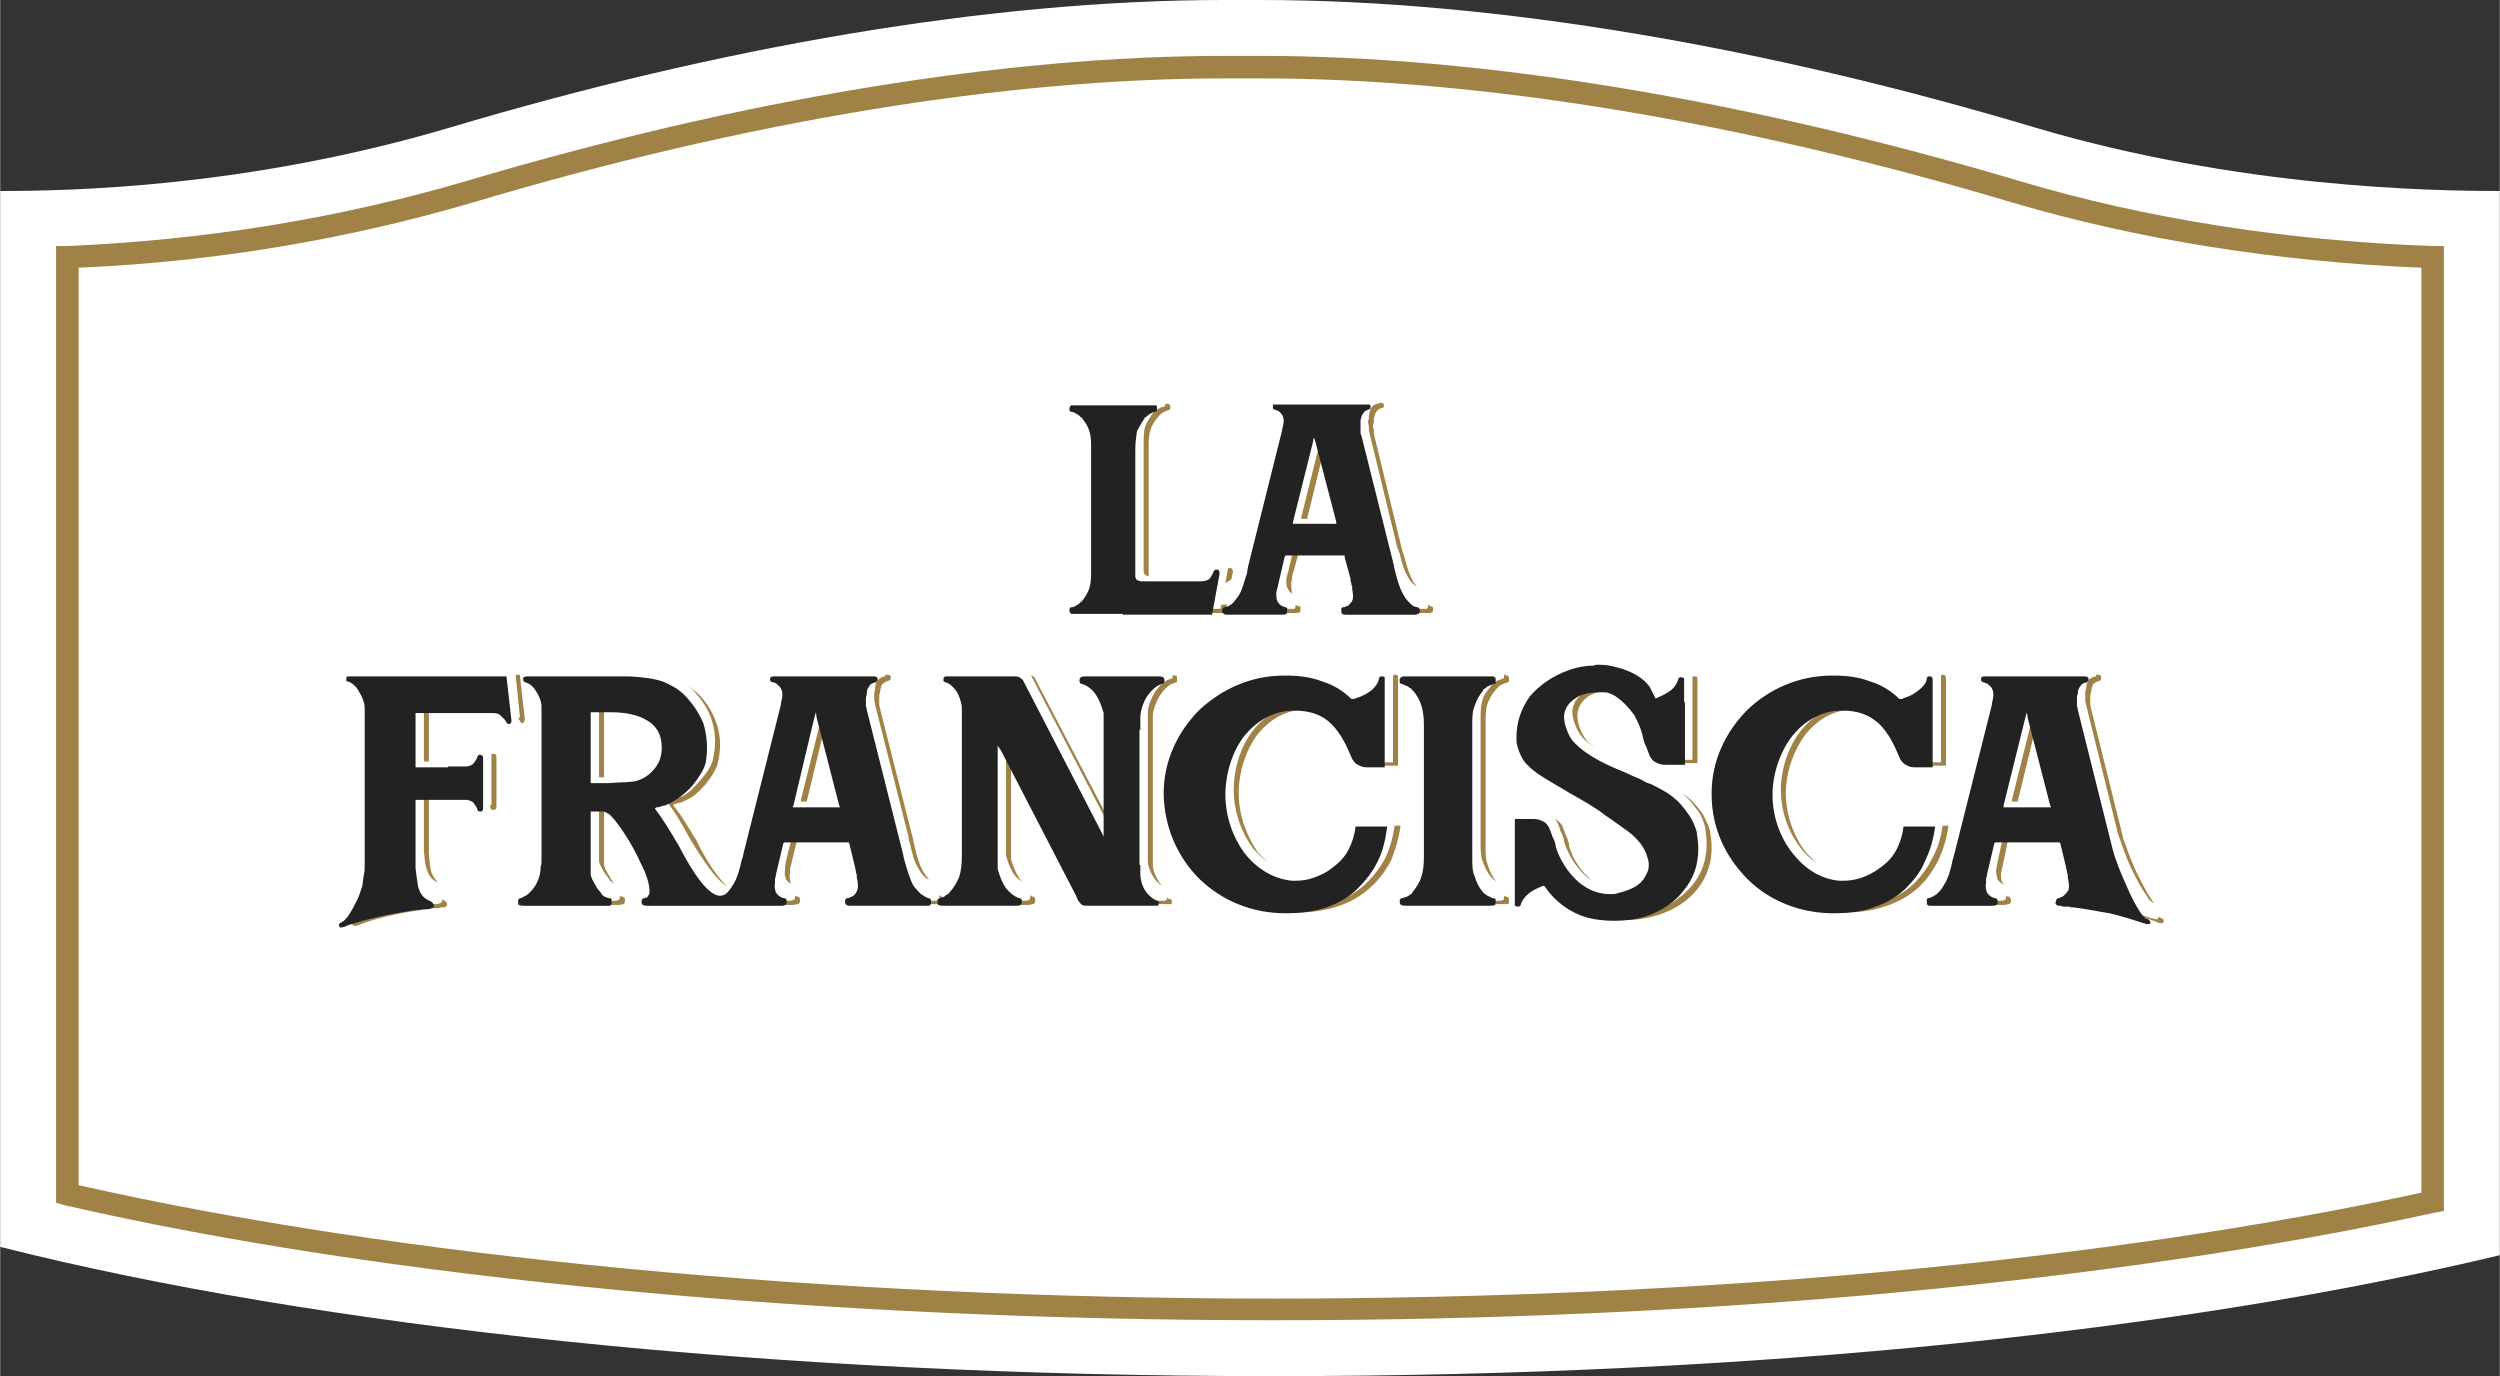
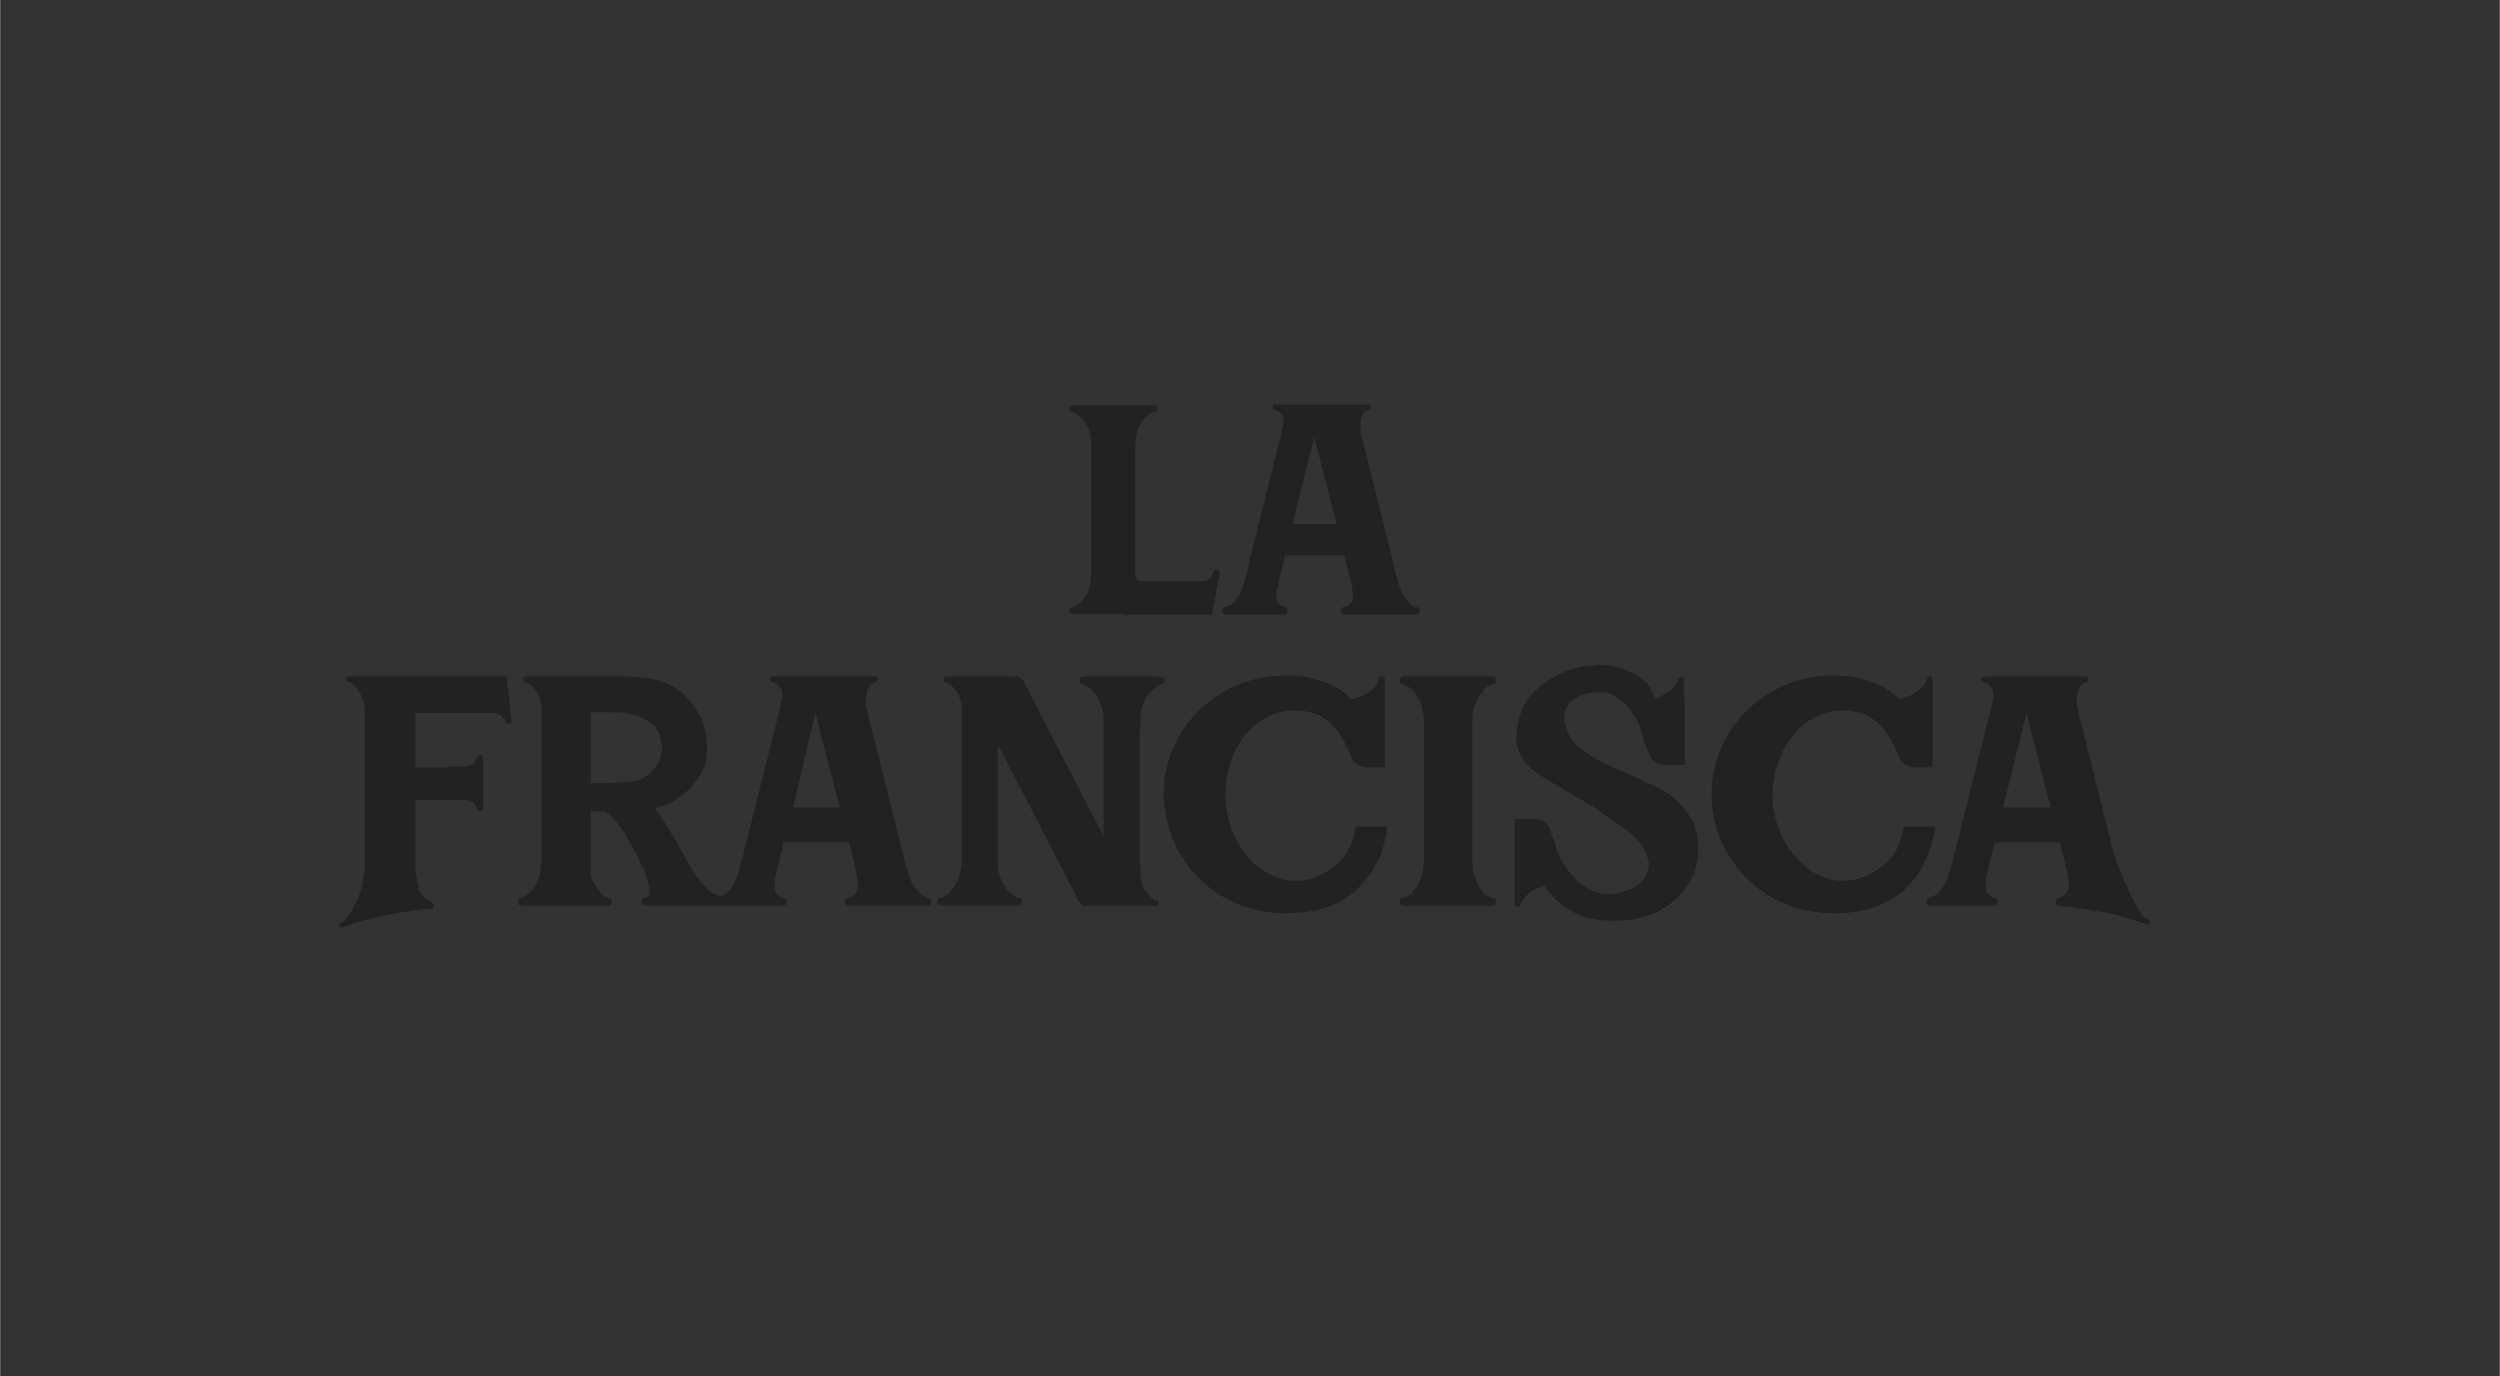
<svg xmlns="http://www.w3.org/2000/svg" xml:space="preserve" width="109px" height="60px" version="1.1" style="shape-rendering:geometricPrecision; text-rendering:geometricPrecision; image-rendering:optimizeQuality; fill-rule:evenodd; clip-rule:evenodd" viewBox="0 0 29.97 16.5">
  <rect x="0" y="0" width="29.97" height="16.5" fill="#333333" stroke="none" />
  <defs>
    <style type="text/css">
   
    .fil1 {fill:#A08247;fill-rule:nonzero}
    .fil0 {fill:white;fill-rule:nonzero}
    .fil2 {fill:#222222;fill-rule:nonzero}
   
  </style>
  </defs>
  <g id="Capa_x0020_1">
    <g id="_1450177055952">
-       <path class="fil0" d="M0 14.95c3.8,0.96 9.23,1.55 15.27,1.55 5.84,0 10.93,-0.55 14.7,-1.45l0 -12.76c-0.84,0 -3.14,-0.04 -5.57,-0.76 -3.21,-0.96 -6.46,-1.53 -9.29,-1.53l-0.43 0c-2.83,0 -6.07,0.57 -9.29,1.53 -2.43,0.72 -4.55,0.76 -5.39,0.76l0 12.66z" />
-       <path class="fil1" d="M0.94 14.21c3.79,0.86 9,1.36 14.33,1.36 5.11,0 9.99,-0.45 13.76,-1.27l0 -11.09c-1.72,-0.07 -3.41,-0.34 -4.9,-0.78 -3.28,-0.98 -6.39,-1.49 -9.02,-1.49l-0.43 0c-2.62,0 -5.74,0.51 -9.02,1.49 -1.5,0.44 -3.09,0.71 -4.72,0.78l0 11zm14.33 1.62c-5.39,0 -10.68,-0.5 -14.5,-1.38l-0.1 -0.03 0 -11.47 0.13 0c1.65,-0.07 3.26,-0.33 4.79,-0.78 3.3,-0.98 6.44,-1.5 9.09,-1.5l0.43 0c2.65,0 5.8,0.52 9.1,1.5 1.5,0.45 3.22,0.72 4.96,0.78l0.13 0 0 11.57 -0.11 0.02c-3.8,0.83 -8.75,1.29 -13.92,1.29z" />
-       <path class="fil1" d="M25.13 8.11c0,0 -0.01,0 -0.01,0 -0.05,0.01 -0.07,0.03 -0.09,0.06 -0.01,0.02 -0.02,0.05 -0.02,0.09 -0.01,0.02 -0.01,0.03 -0.01,0.05 0,0.02 0,0.03 0,0.04 0,0.02 0,0.04 0,0.06 0,0.01 0.01,0.03 0.01,0.04l0.38 1.54 0 0c0.04,0.11 0.09,0.27 0.16,0.42 0.06,0.12 0.12,0.24 0.18,0.32 0.01,0.02 0.02,0.03 0.03,0.05 0.01,0.01 0.02,0.02 0.02,0.02 0.01,0.01 0.02,0.02 0.03,0.02 0.01,0 0.01,0.01 0.02,0.01 -0.01,0 -0.01,-0.01 -0.01,-0.01 -0.01,-0.01 -0.02,-0.02 -0.03,-0.04 -0.06,-0.09 -0.12,-0.21 -0.18,-0.33 -0.07,-0.15 -0.12,-0.3 -0.16,-0.41l0 -0.01 -0.38 -1.53c0,-0.02 -0.01,-0.03 -0.01,-0.05 0,-0.02 0,-0.03 0,-0.05 0,-0.01 0,-0.03 0,-0.05 0,-0.01 0,-0.03 0.01,-0.05 0,-0.03 0.01,-0.06 0.02,-0.09 0.02,-0.02 0.04,-0.04 0.09,-0.05 0,0 0.01,-0.01 0.01,-0.01 0,0 0,-0.01 0,-0.02 0,-0.02 0,-0.03 -0.01,-0.03 0,-0.01 -0.02,-0.01 -0.03,-0.01l-0.02 0c0,0.01 0,0.02 0,0.02zm-10.5 -0.81l-0.51 0 0 0 -0.56 0 0 0 -0.57 0c0,0 -0.01,0 -0.01,0 0,0 0,0 0,0 0,0.02 0.01,0.03 0.02,0.04 0.01,0 0.02,0.01 0.05,0.01l0.57 0 0 0 0.56 0 0.51 0 0.02 -0.1 -0.07 0 -0.01 0.05zm0.15 -0.44c0,-0.01 0,-0.03 -0.01,-0.04 0,0 -0.01,-0.01 -0.03,-0.01l0 0c-0.01,0 -0.02,0.01 -0.02,0.01l-0.03 0.17 0.07 -0.04 0.02 -0.09zm2.39 0.41c0,0 -0.01,0 -0.02,0 -0.01,-0.01 -0.02,-0.02 -0.03,-0.02 0,0 0,0 0,0.01 0,0.01 0,0.02 0,0.02 -0.01,0.01 -0.01,0.01 -0.01,0.01l0 0 0 0c0,0 0,0.01 0,0.01 0,0 -0.01,0 -0.01,0l0 0 0 0c0,0 -0.01,0 -0.01,0 0,0 -0.01,0 -0.01,0l0 0 -0.01 0 0 0 -0.01 0 0 0 -0.82 0 0 0c0,0 0,0 0,0.01 0,0.02 0,0.03 0.01,0.03 0.01,0.01 0.03,0.01 0.05,0.01l0.82 0 0 0 0.01 0 0 0 0.01 0 0 0c0,0 0.01,0 0.01,0 0,0 0.01,-0.01 0.01,-0.01l0 0 0 0c0,0 0.01,0 0.01,0 0,0 0,0 0,0l0 0 0 0c0,-0.01 0,-0.01 0.01,-0.01 0,-0.01 0,-0.02 0,-0.02 0,-0.02 0,-0.03 -0.01,-0.04zm-1.6 0c-0.02,-0.01 -0.03,-0.01 -0.04,-0.02 0,0 0,0.01 0,0.01 0,0.02 0,0.03 -0.01,0.04 -0.01,0 -0.03,0 -0.05,0l-0.65 0 -0.01 0 0 0.01c0,0.01 0.01,0.02 0.01,0.03 0.01,0.01 0.02,0.01 0.04,0.01l0 0 0 0 0.01 0 0.01 0 0.65 0c0.02,0 0.04,0 0.05,-0.01 0.01,0 0.01,-0.01 0.01,-0.03 0,-0.02 0,-0.03 0,-0.04 -0.01,0 -0.01,0 -0.02,0zm0.28 -2.09l-0.01 0.06 -0.24 0.96 0 0.02 0.07 0 0.22 -0.9 -0.02 -0.08 -0.02 -0.06zm0.68 -0.34c-0.01,0 -0.01,0 -0.02,0 -0.04,0.01 -0.06,0.03 -0.07,0.05 -0.02,0.03 -0.02,0.05 -0.03,0.09 0,0.01 0,0.03 0,0.04 -0.01,0.02 -0.01,0.04 -0.01,0.04 0,0.02 0.01,0.04 0.01,0.05 0,0.02 0,0.03 0,0.05l0.34 1.4 0 0c0.01,0.02 0.02,0.05 0.03,0.08 0.02,0.09 0.05,0.2 0.1,0.28 0.02,0.04 0.05,0.07 0.07,0.09 0.02,0.01 0.03,0.02 0.04,0.03 -0.02,-0.03 -0.04,-0.05 -0.05,-0.07 -0.05,-0.09 -0.08,-0.2 -0.1,-0.28 -0.01,-0.03 -0.02,-0.06 -0.03,-0.09l0 0 -0.34 -1.4c0,-0.01 0,-0.03 0,-0.04 0,-0.02 -0.01,-0.03 -0.01,-0.05 0,-0.01 0,-0.03 0.01,-0.04 0,-0.02 0,-0.03 0,-0.05 0.01,-0.03 0.01,-0.06 0.03,-0.08 0.01,-0.02 0.03,-0.04 0.07,-0.05 0.01,0 0.01,0 0.02,-0.01 0,0 0,-0.01 0,-0.02 0,-0.01 0,-0.02 -0.01,-0.02 0,0 -0.01,-0.01 -0.01,-0.01l-0.04 0c0,0 0,0.01 0,0.01zm-0.97 1.81l0.67 0 -0.01 -0.04 0 -0.01 -0.72 0 0 0.01 -0.06 0.26c-0.01,0.01 -0.01,0.03 -0.01,0.04 -0.01,0.01 -0.01,0.03 -0.01,0.04 0,0.04 0,0.08 0.02,0.11 0.01,0.03 0.03,0.05 0.07,0.06 -0.01,-0.01 -0.01,-0.01 -0.02,-0.01 -0.01,-0.03 -0.01,-0.07 -0.01,-0.11 0,-0.02 0,-0.03 0.01,-0.05 0,-0.01 0,-0.02 0,-0.04l0.07 -0.25 0 -0.01zm-1.6 -1.78c0,0 -0.01,0.01 -0.02,0.01 -0.02,0 -0.03,0.01 -0.05,0.02 -0.02,0.01 -0.04,0.02 -0.05,0.04l0 0 0 0 -0.01 0c-0.04,0.06 -0.08,0.11 -0.1,0.17 -0.02,0.06 -0.02,0.13 -0.02,0.22l0 1.45 0 0.04c0,0.01 0,0.02 0,0.04l0 0 0 0c0.01,0.02 0.01,0.03 0.03,0.04 0.01,0 0.02,0.01 0.03,0.01 0,0 0,0 0,0l0 -0.01 0 0c0,-0.01 0,-0.02 0,-0.04l0 -0.04 0 -1.45c0,-0.08 0,-0.15 0.02,-0.21 0.02,-0.07 0.06,-0.12 0.1,-0.17l0.01 -0.01 0 0 0 0c0.01,-0.01 0.03,-0.03 0.05,-0.04 0.02,-0.01 0.03,-0.01 0.05,-0.02 0.01,0 0.02,0 0.02,-0.01 0.01,0 0.01,-0.01 0.01,-0.03 0,-0.02 -0.01,-0.03 -0.01,-0.03 -0.01,-0.01 -0.03,-0.01 -0.05,-0.01 0,0.02 0,0.03 -0.01,0.03zm-8.03 3.64c-0.03,-0.02 -0.06,-0.03 -0.09,-0.03l-0.76 0 0 0.02 0 0.63 0.02 0 0.04 0 0 -0.59 0 -0.01 0.76 0c0.03,0 0.05,0.01 0.07,0.02 -0.01,-0.02 -0.02,-0.03 -0.04,-0.04zm0.3 -0.42l-0.05 0 0.05 0.49c0,0.01 0,0.02 -0.01,0.03 0,0 0,0 -0.01,0.01 0.01,0 0.01,0.01 0.02,0.02 0,0.01 0.01,0.03 0.03,0.03 0,0 0,0 0.01,0 0,0 0.01,-0.01 0.01,-0.02 0.01,-0.01 0.01,-0.02 0.01,-0.03l-0.06 -0.53zm-0.32 0.95l0 0c-0.01,0 -0.02,0 -0.02,0 0,0 0,0 0,0l0 0.58c0,0.02 0,0.03 -0.01,0.04 0,0 -0.01,0 -0.01,0 0,0.01 0.01,0.02 0.01,0.03 0,0.01 0.01,0.01 0.01,0.02 0,0 0.01,0 0.02,0l0 0c0.02,0 0.03,0 0.03,-0.01 0.01,-0.01 0.01,-0.02 0.01,-0.04l0 -0.57c0,-0.02 0,-0.04 -0.01,-0.04 0,-0.01 -0.01,-0.01 -0.03,-0.01zm-0.29 0.52c-0.03,-0.02 -0.06,-0.03 -0.09,-0.03l-0.07 0 0 0 -0.17 0 -0.19 0 -0.02 0 0 0.66 0 0.01c0.01,0.08 0.01,0.15 0.03,0.21 0.02,0.07 0.05,0.12 0.1,0.15 0.02,0.01 0.03,0.02 0.04,0.02 0,0 0,0 0,0 -0.03,-0.03 -0.06,-0.07 -0.08,-0.12 -0.02,-0.07 -0.02,-0.14 -0.03,-0.22l0 0 0 -0.67 0.02 0 0.19 0 0.03 0 0 0 0.21 0c0.01,0 0.03,0 0.05,0.01 -0.01,0 -0.01,-0.01 -0.02,-0.02zm-0.28 1.25c-0.01,-0.01 -0.02,-0.02 -0.03,-0.02 -0.01,-0.01 -0.01,-0.01 -0.02,-0.01 0.01,0 0.01,0.01 0.01,0.01 0,0.04 -0.03,0.04 -0.07,0.05 0,0 -0.02,0 -0.03,0 -0.02,0 -0.03,0 -0.05,0 -0.01,0 -0.03,0.01 -0.04,0.01 -0.01,0 -0.01,0 -0.02,0 0,0 -0.01,0 -0.01,0 -0.17,0.03 -0.3,0.05 -0.43,0.08 -0.13,0.02 -0.25,0.06 -0.4,0.11 0,0 0,0 0,0 -0.01,0.01 -0.03,0.01 -0.03,0.03l0 0.01c0,0 0,0.01 0.01,0.01 0,0 0,0.01 0,0.01 0.01,0 0.01,0 0.02,0 0.02,0 0.03,0 0.05,-0.01l0 0 0 0c0.15,-0.06 0.28,-0.09 0.41,-0.12 0.13,-0.03 0.26,-0.05 0.43,-0.07 0,0 0.01,0 0.01,0 0,-0.01 0.01,-0.01 0.02,-0.01 0.01,0 0.03,0 0.04,0 0.02,0 0.03,0 0.05,0 0.01,-0.01 0.02,-0.01 0.03,-0.01 0.04,0 0.06,0 0.07,-0.04 0,-0.01 -0.01,-0.01 -0.01,-0.02 0,-0.01 0,-0.01 -0.01,-0.01zm2.09 -1.08c-0.01,-0.01 -0.02,-0.02 -0.03,-0.03 -0.02,-0.01 -0.04,-0.02 -0.06,-0.03l0 0 -0.01 0c-0.02,0 -0.03,0 -0.04,0 -0.02,0 -0.03,0 -0.04,0l-0.05 0 -0.02 0 0 0.66 0 0c0.01,0.04 0.03,0.07 0.05,0.11 0.02,0.03 0.04,0.06 0.07,0.1 0,0 0.01,0.01 0.01,0.02 0.01,0 0.01,0.01 0.02,0.01 0.01,0.01 0.02,0.02 0.03,0.02 0,0 0,-0.01 -0.01,-0.01 -0.02,-0.03 -0.04,-0.06 -0.06,-0.1 -0.02,-0.03 -0.04,-0.07 -0.05,-0.11l0 0 0 -0.66 0.02 0 0.05 0c0.01,0 0.02,0.01 0.04,0.01 0.01,0 0.02,0 0.04,0l0.01 0 0 0c0.02,0 0.03,0.01 0.04,0.02 0,-0.01 -0.01,-0.01 -0.01,-0.01zm0.43 -1.16c-0.11,-0.07 -0.27,-0.09 -0.43,-0.09l-0.25 0 0 0.84 0.06 0 0 -0.8 0.25 0c0.16,0 0.31,0.03 0.43,0.1 -0.02,-0.02 -0.04,-0.03 -0.06,-0.05zm-0.39 2.19c0,0 0,0 0,-0.01 0,0 -0.01,0 -0.01,0 -0.01,0 -0.02,0 -0.03,-0.01 0,0 0,0 0,0.01 0,0 0,0.01 0,0.01 0,0 0,0.01 0,0.01 0,0 0,0 0,0 -0.01,0.01 -0.01,0.02 -0.02,0.02 -0.01,0.01 -0.03,0.01 -0.05,0.01l-0.98 0c-0.01,0 -0.01,0 -0.01,0 0,0.02 0,0.03 0.01,0.04 0.01,0 0.03,0.01 0.06,0.01l0.98 0c0.02,0 0.04,-0.01 0.05,-0.01 0.01,0 0.01,-0.01 0.02,-0.02 0,0 0,-0.01 0,-0.01 0,0 0,0 0,-0.01 0,0 0,0 0,-0.01 0,-0.01 0,-0.02 0,-0.02 -0.01,-0.01 -0.01,-0.01 -0.02,-0.01zm3.84 0c0,0 -0.01,-0.01 -0.02,-0.01 -0.01,0 -0.02,-0.01 -0.03,-0.02 0,0.01 0,0.01 0,0.02 0,0.01 0,0.02 0,0.02 0,0.01 -0.01,0.01 -0.01,0.02 0,0 -0.02,0.01 -0.03,0.01 0,0 -0.01,0 -0.01,0l-0.45 0 -0.46 0c0,0 -0.01,0 -0.01,0 0,0.02 0.01,0.03 0.02,0.04 0.01,0 0.02,0 0.05,0.01l0.46 -0.01 0.45 0c0,0 0.01,0 0.01,0 0.01,0 0.03,0 0.03,-0.01 0,0 0.01,-0.01 0.01,-0.01 0,-0.01 0,-0.01 0,-0.02 0,-0.02 0,-0.03 -0.01,-0.04zm-1.75 -0.01c-0.02,0 -0.02,-0.01 -0.04,-0.01 0,0 0.01,0 0.01,0.01 0,0.03 -0.01,0.04 -0.02,0.04 -0.01,0.01 -0.03,0.01 -0.05,0.01l-0.06 0 -1.54 0c0,0 0,0 -0.01,0 0,0.02 0.01,0.03 0.02,0.04 0.01,0 0.03,0 0.05,0.01l1.54 0 0.06 0c0.02,-0.01 0.04,-0.01 0.05,-0.01 0.01,-0.01 0.02,-0.02 0.02,-0.04 0,-0.02 0,-0.03 -0.01,-0.04 0,0 -0.01,-0.01 -0.02,-0.01zm1.05 -2.64c0,0 -0.01,0 -0.01,0 -0.04,0.01 -0.07,0.03 -0.09,0.06 -0.01,0.02 -0.02,0.05 -0.02,0.09 0,0.02 -0.01,0.03 -0.01,0.05 0,0.02 0,0.03 0,0.04 0,0.02 0,0.04 0,0.06 0.01,0.01 0.01,0.03 0.01,0.04l0.4 1.58c0,0.03 0.01,0.06 0.02,0.09 0.02,0.1 0.05,0.22 0.11,0.31 0.02,0.04 0.05,0.07 0.08,0.1 0.02,0.01 0.03,0.01 0.04,0.02 -0.02,-0.02 -0.04,-0.05 -0.06,-0.08 -0.06,-0.09 -0.09,-0.21 -0.11,-0.3 -0.01,-0.04 -0.02,-0.07 -0.02,-0.09l-0.4 -1.58c0,-0.02 -0.01,-0.03 -0.01,-0.05 0,-0.02 0,-0.03 0,-0.05 0,-0.01 0,-0.03 0,-0.05 0,-0.01 0,-0.03 0.01,-0.05 0,-0.03 0.01,-0.06 0.02,-0.09 0.02,-0.02 0.05,-0.04 0.09,-0.05 0,0 0.01,-0.01 0.01,-0.01 0,0 0.01,-0.01 0.01,-0.02 0,-0.02 -0.01,-0.03 -0.01,-0.03 -0.01,-0.01 -0.03,-0.01 -0.04,-0.01l-0.02 0c0,0.01 0,0.02 0,0.02zm-1.05 1.97l0.72 0 0 -0.03 -0.01 -0.02 -0.77 0 -0.01 0.02 -0.07 0.28c0,0.02 0,0.03 -0.01,0.05 0,0.01 0,0.03 0,0.05 -0.01,0.04 0,0.08 0.01,0.11 0.02,0.03 0.04,0.05 0.08,0.06 -0.01,0 -0.02,-0.01 -0.02,-0.01 -0.01,-0.03 -0.02,-0.08 -0.01,-0.12 0,-0.02 0,-0.03 0,-0.05 0,-0.01 0.01,-0.03 0.01,-0.04l0.07 -0.29 0.01 -0.01zm-1.26 -1.81c0.09,0.09 0.17,0.2 0.22,0.33 0.05,0.14 0.07,0.3 0.03,0.48 -0.01,0.09 -0.08,0.19 -0.15,0.27 -0.09,0.1 -0.14,0.16 -0.23,0.2 -0.02,0.01 -0.04,0.02 -0.06,0.02 -0.03,0.01 -0.05,0.02 -0.08,0.03l-0.05 0 0.02 0.02c0.1,0.13 0.18,0.27 0.26,0.42 0.06,0.09 0.28,0.49 0.46,0.59 -0.16,-0.14 -0.33,-0.46 -0.37,-0.55 -0.09,-0.14 -0.17,-0.29 -0.27,-0.41l-0.01 -0.02 0.02 -0.01c0.03,-0.01 0.05,-0.01 0.08,-0.02 0.02,-0.01 0.04,-0.02 0.06,-0.03 0.09,-0.04 0.14,-0.09 0.23,-0.19 0.07,-0.09 0.14,-0.19 0.15,-0.28 0.04,-0.18 0.02,-0.34 -0.03,-0.47 -0.05,-0.14 -0.13,-0.25 -0.22,-0.34 -0.04,-0.03 -0.08,-0.06 -0.12,-0.09 0.02,0.02 0.04,0.03 0.06,0.05zm1.58 0.21l-0.02 0.07 -0.26 1.04 0 0.02 0.07 0 0.24 -0.99 -0.02 -0.07 -0.01 -0.07zm4.15 2.3c-0.02,0 -0.03,-0.01 -0.04,-0.02 0,0 0,0 0,0.01 0,0.01 0,0.02 -0.01,0.02 -0.01,0.01 -0.02,0.01 -0.04,0.01l-0.82 0c-0.01,0 -0.01,-0.01 -0.02,-0.01 0.01,0.03 0.03,0.05 0.08,0.05l0.82 0c0.02,0 0.03,0 0.04,0 0,0 0.01,-0.01 0.01,-0.03 0,-0.01 0,-0.02 -0.01,-0.02 0,-0.01 0,-0.01 -0.01,-0.01zm0.07 -2.68c-0.01,0 -0.03,0 -0.05,-0.01 0,0.01 0.01,0.01 0.01,0.01 0,0.02 -0.01,0.03 -0.01,0.03 -0.01,0.01 -0.01,0.01 -0.02,0.01 -0.07,0.02 -0.13,0.08 -0.18,0.15 -0.05,0.08 -0.09,0.18 -0.09,0.25l0 0.15 0 0 0 1.52 0 0 0 0.11c0,0.06 0.03,0.14 0.07,0.2 0.03,0.05 0.07,0.08 0.1,0.1 -0.01,-0.02 -0.03,-0.03 -0.04,-0.05 -0.04,-0.07 -0.07,-0.14 -0.07,-0.2l0 -0.11 0 0 0 -1.53 0 0 0 -0.14c0,-0.08 0.04,-0.18 0.09,-0.26 0.05,-0.07 0.11,-0.13 0.17,-0.14 0.01,-0.01 0.02,-0.01 0.03,-0.01 0,-0.01 0,-0.02 0,-0.04 0,-0.02 0,-0.03 -0.01,-0.04zm-1.72 2.65c-0.01,0 -0.02,-0.01 -0.03,-0.02 0,0.01 0,0.01 0,0.02 0,0.03 -0.01,0.04 -0.02,0.04 -0.01,0.01 -0.03,0.01 -0.05,0.01l-0.87 0c-0.01,0 -0.01,0 -0.01,0 0,0.02 0,0.03 0.01,0.04 0.01,0 0.03,0 0.06,0.01l0.87 0c0.02,-0.01 0.04,-0.01 0.05,-0.01 0.01,-0.01 0.02,-0.02 0.02,-0.04 0,-0.02 0,-0.03 -0.01,-0.04 0,0 -0.01,-0.01 -0.02,-0.01zm-0.29 -1.81l-0.03 -0.06 0 1.38 0 0c0.02,0.07 0.05,0.16 0.1,0.23 0.03,0.04 0.07,0.07 0.11,0.09 -0.02,-0.01 -0.04,-0.03 -0.05,-0.05 -0.05,-0.07 -0.08,-0.16 -0.1,-0.23l0 0 0 -1.31 -0.03 -0.05zm1.21 0.97l0.03 0.06 0 -0.07 -0.92 -1.76c-0.01,-0.02 -0.02,-0.03 -0.04,-0.04 0,0 -0.01,0 -0.01,0l0.94 1.81zm1.9 0.43c-0.04,-0.04 -0.08,-0.08 -0.12,-0.12 -0.14,-0.2 -0.23,-0.45 -0.23,-0.71 0,-0.25 0.08,-0.51 0.23,-0.71 0.14,-0.17 0.33,-0.29 0.56,-0.29 0.01,-0.01 0.03,-0.01 0.04,-0.01 0.14,0 0.25,0.04 0.34,0.09 -0.1,-0.08 -0.22,-0.13 -0.4,-0.13 -0.01,0 -0.02,0 -0.03,0 -0.24,0.01 -0.43,0.12 -0.57,0.3 -0.15,0.19 -0.23,0.46 -0.23,0.71 0,0.26 0.09,0.51 0.23,0.7 0.06,0.07 0.12,0.12 0.18,0.17zm1.52 -0.44c-0.02,0.13 -0.05,0.25 -0.1,0.36 -0.06,0.13 -0.15,0.24 -0.25,0.34 -0.11,0.1 -0.23,0.17 -0.37,0.22 -0.15,0.05 -0.31,0.07 -0.49,0.07 -0.3,0 -0.57,-0.08 -0.8,-0.23 0.24,0.17 0.54,0.28 0.86,0.28 0.18,0 0.34,-0.03 0.49,-0.08 0.14,-0.05 0.26,-0.12 0.37,-0.22 0.1,-0.09 0.19,-0.21 0.25,-0.33 0.05,-0.13 0.09,-0.26 0.11,-0.41l-0.07 0zm-0.02 -1.8l0 0.07 0 0 0 0.01 0 0.96 -0.22 0c-0.02,0 -0.05,-0.01 -0.08,-0.02 0.01,0.01 0.02,0.03 0.04,0.04 0.03,0.02 0.07,0.02 0.1,0.02l0.22 0 0 -0.96 0 0 0 0 0 -0.07c0,-0.02 0,-0.04 0,-0.05 -0.01,0 -0.02,-0.01 -0.03,-0.01l-0.01 0c-0.01,0 -0.01,0.01 -0.02,0.01 0,0 0,0 0,0zm1.39 0.04l0 0 0 -0.01c0,0 0,-0.01 0,-0.01 0,0 0,-0.01 -0.01,-0.01 0,0 0,0 0,-0.01 0,0 -0.01,0 -0.01,0 0,0 0,0 -0.01,0 0,0 0,0 -0.01,0l0 -0.01c0,0 -0.01,0 -0.02,0l0 0 0 0.01 0 0c0,0.01 0,0.02 0,0.03 0,0 -0.01,0 -0.01,0.01 0,0 -0.01,0 -0.02,0l0 0c0,0 -0.01,0 -0.01,0.01 0,0 -0.01,0 -0.01,0 -0.01,0 -0.02,0 -0.02,0.01 -0.01,0 -0.02,0 -0.02,0.01l-0.01 0 0 0 0 0 0 0 -0.01 0.01 0 0 0 0 -0.01 0.01 0 0c-0.01,0.01 -0.02,0.01 -0.03,0.02l0 0 0 0.01c-0.05,0.06 -0.09,0.11 -0.11,0.18 -0.02,0.07 -0.02,0.14 -0.02,0.23l0 1.47c0,0.09 0,0.17 0.03,0.24 0.02,0.06 0.05,0.12 0.1,0.18 0.01,0.01 0.01,0.01 0.02,0.02 0,0 0.01,0.01 0.02,0.01 0,0.01 0.01,0.01 0.02,0.02 -0.05,-0.06 -0.08,-0.12 -0.1,-0.19 -0.03,-0.07 -0.03,-0.14 -0.03,-0.23l0 -1.47c0,-0.09 0,-0.17 0.02,-0.23 0.02,-0.07 0.06,-0.13 0.11,-0.19l0 0 0 0c0.01,-0.01 0.02,-0.02 0.03,-0.03l0 0 0 0 0 0 0.01 -0.01 0.01 0 0 0 0 0 0 -0.01 0.01 0c0,0 0.01,0 0.02,-0.01 0,0 0.01,0 0.02,-0.01 0,0 0.01,0 0.01,0 0,0 0.01,0 0.01,0l0 0c0.01,-0.01 0.02,-0.01 0.02,-0.01l0 0c0,0 0.01,-0.01 0.01,-0.01 0,0 0,-0.01 0,-0.03l0 0 0 0 0 0 0 0zm-0.03 2.61c-0.01,0 -0.02,0 -0.03,-0.01 0,0.01 0,0.01 0,0.01 0,0.02 0,0.04 -0.01,0.04 -0.02,0.01 -0.04,0.01 -0.06,0.01l-1.01 0c0,0 0,0 -0.01,0 0,0.02 0.01,0.03 0.01,0.04 0.02,0 0.04,0 0.06,0l1.01 0c0.02,0 0.04,0 0.06,0 0.01,-0.01 0.01,-0.02 0.01,-0.04 0,-0.02 0,-0.03 -0.01,-0.04 0,0 -0.01,-0.01 -0.02,-0.01zm2.44 -0.79c-0.02,-0.07 -0.05,-0.13 -0.08,-0.19 -0.09,-0.13 -0.16,-0.2 -0.25,-0.26 0.06,0.05 0.12,0.12 0.19,0.22 0.04,0.05 0.06,0.11 0.08,0.18 0.01,0.07 0.02,0.14 0.02,0.21l0 0c0,0.19 -0.06,0.36 -0.17,0.49 -0.11,0.14 -0.28,0.25 -0.47,0.32 -0.13,0.04 -0.25,0.05 -0.37,0.05 -0.11,0 -0.22,-0.01 -0.33,-0.04 -0.09,-0.03 -0.18,-0.07 -0.26,-0.13 0.1,0.08 0.2,0.14 0.32,0.17 0.11,0.03 0.22,0.05 0.33,0.05 0.12,0 0.24,-0.02 0.37,-0.06 0.19,-0.06 0.36,-0.17 0.47,-0.31 0.11,-0.14 0.17,-0.31 0.17,-0.49l0 0c0,-0.08 -0.01,-0.15 -0.02,-0.21zm-1.65 -1.44l0 0c0,0.06 0.01,0.11 0.03,0.16 0.02,0.06 0.05,0.11 0.09,0.16l0 0 0 0c0.04,0.05 0.1,0.09 0.16,0.13 -0.04,-0.03 -0.07,-0.05 -0.1,-0.08l0 0 0 0c-0.04,-0.05 -0.07,-0.11 -0.09,-0.16 -0.02,-0.05 -0.03,-0.11 -0.03,-0.16l0 -0.01c0.01,-0.09 0.06,-0.16 0.13,-0.21 0.08,-0.05 0.19,-0.07 0.29,-0.07 0.01,0 0.01,0 0.02,0 0.03,0 0.06,0.01 0.09,0.02 0.03,0 0.05,0.02 0.08,0.03 -0.02,-0.02 -0.03,-0.03 -0.05,-0.04l0 0 0 0c-0.03,-0.02 -0.06,-0.03 -0.09,-0.04 -0.03,-0.01 -0.06,-0.01 -0.09,-0.01 -0.01,-0.01 -0.01,-0.01 -0.02,-0.01 -0.1,0 -0.21,0.03 -0.29,0.08 -0.07,0.05 -0.12,0.12 -0.13,0.21zm0.18 2c0.02,0.01 0.03,0.02 0.05,0.03 -0.13,-0.1 -0.23,-0.26 -0.27,-0.41 0,-0.01 0,-0.02 0,-0.02 -0.01,-0.04 -0.02,-0.07 -0.04,-0.11 -0.01,-0.04 -0.03,-0.07 -0.04,-0.11 -0.02,-0.03 -0.04,-0.05 -0.07,-0.07 -0.01,0 -0.01,0 -0.02,-0.01 0.01,0.02 0.02,0.02 0.03,0.04 0.01,0.03 0.03,0.07 0.04,0.11 0.02,0.03 0.03,0.07 0.04,0.1 0,0.01 0,0.02 0,0.02 0.05,0.16 0.15,0.32 0.28,0.43zm1.26 -2.41l0 0.25 0 0 0 0.75 -0.23 0c-0.03,0 -0.06,-0.01 -0.09,-0.02 0.01,0.01 0.02,0.03 0.04,0.04 0.03,0.01 0.07,0.02 0.11,0.02l0.23 0 0 -0.75 0 0 0 -0.25c0,-0.01 0,-0.03 0,-0.03 -0.01,-0.01 -0.02,-0.01 -0.03,-0.01l-0.01 0c-0.01,0 -0.01,0 -0.02,0l0 0zm3 1.79c-0.02,0.13 -0.05,0.25 -0.11,0.36 -0.06,0.13 -0.14,0.24 -0.24,0.34 -0.11,0.1 -0.23,0.17 -0.38,0.22 -0.14,0.05 -0.3,0.07 -0.49,0.07 -0.29,0 -0.56,-0.08 -0.79,-0.23 0.24,0.17 0.53,0.28 0.85,0.28 0.19,0 0.35,-0.03 0.49,-0.08 0.15,-0.05 0.27,-0.12 0.38,-0.22 0.1,-0.09 0.18,-0.21 0.24,-0.33 0.06,-0.13 0.1,-0.26 0.12,-0.41l-0.07 0zm-1.52 0.44c-0.04,-0.04 -0.08,-0.08 -0.12,-0.12 -0.15,-0.2 -0.24,-0.45 -0.24,-0.71 0,-0.25 0.09,-0.51 0.24,-0.71 0.14,-0.17 0.33,-0.29 0.56,-0.29 0.01,-0.01 0.02,-0.01 0.03,-0.01 0.15,0 0.26,0.04 0.35,0.09 -0.1,-0.08 -0.22,-0.13 -0.41,-0.13 -0.01,0 -0.02,0 -0.03,0 -0.23,0.01 -0.42,0.12 -0.56,0.3 -0.15,0.19 -0.24,0.46 -0.24,0.71 0,0.26 0.09,0.51 0.24,0.7 0.05,0.07 0.11,0.12 0.18,0.17zm1.11 -2.02l0 0c-0.01,0 -0.01,0 -0.01,0l0.01 0zm0.39 -0.22l0 0.07 0 0 0 0.01 0 0.96 -0.22 0c-0.03,0 -0.05,-0.01 -0.08,-0.02 0.01,0.01 0.02,0.03 0.03,0.04 0.04,0.02 0.07,0.02 0.11,0.02l0.22 0 0 -0.96 0 0 0 0 0 -0.07c0,-0.02 0,-0.04 -0.01,-0.05 0,0 -0.01,-0.01 -0.03,-0.01l0 0c-0.01,0 -0.02,0.01 -0.02,0.01l0 0zm1.13 0.38l-0.02 0.07 -0.26 1.04 0 0.02 0.07 0 0.24 -0.99 -0.02 -0.07 -0.01 -0.07zm-0.32 2.27c-0.02,0 -0.03,-0.01 -0.04,-0.01 0,0 0.01,0 0.01,0.01 0,0.03 -0.01,0.04 -0.02,0.04 -0.01,0.01 -0.03,0.01 -0.05,0.01l-0.72 0 -0.01 0c0.01,0.02 0.01,0.03 0.02,0.03 0,0.01 0.02,0.01 0.03,0.01l0.01 0 0 0 0 0 0.01 0.01 0.72 0c0.02,-0.01 0.04,-0.01 0.05,-0.01 0.01,-0.01 0.02,-0.02 0.02,-0.04 0,-0.02 -0.01,-0.03 -0.01,-0.04 -0.01,0 -0.01,-0.01 -0.02,-0.01zm1.83 0.26c-0.01,-0.01 -0.02,-0.01 -0.03,-0.02 0,0 -0.01,-0.01 -0.01,-0.01 0,0 0.01,0.01 0.01,0.02 0,0 0,0.01 -0.01,0.01 0,0 0,0.01 0,0.01 -0.01,0 -0.01,0 -0.02,0 -0.02,0 -0.03,0 -0.04,-0.01l-0.02 0 0 0c-0.14,-0.05 -0.27,-0.09 -0.4,-0.12 -0.13,-0.03 -0.26,-0.05 -0.43,-0.07l0 0c-0.01,0 -0.01,0 -0.01,0 -0.01,0 -0.01,-0.01 -0.02,-0.01 -0.01,0 -0.03,0 -0.04,0 -0.02,0 -0.03,0 -0.05,0 -0.01,-0.01 -0.02,-0.01 -0.03,-0.01 -0.01,0 -0.01,0 -0.01,0l0 0.01c0,0.03 0.03,0.03 0.07,0.04 0.01,0 0.02,0 0.03,0 0.02,0 0.03,0 0.05,0 0.01,0.01 0.03,0.01 0.04,0.01 0.01,0 0.01,0 0.02,0l0.01 0 0 0c0.17,0.03 0.3,0.05 0.43,0.08 0.13,0.02 0.25,0.06 0.4,0.11l0 0 0.01 0.01c0.02,0 0.03,0.01 0.05,0.01 0,0 0.01,0 0.02,-0.01 0,0 0,0 0.01,0 0,-0.01 0,-0.01 0,-0.02 0,-0.02 -0.02,-0.03 -0.03,-0.03zm-1.83 -0.93l0.72 0 -0.01 -0.03 0 -0.02 -0.77 0 -0.01 0.02 -0.06 0.28c0,0.02 -0.01,0.03 -0.01,0.05 0,0.01 0,0.03 -0.01,0.05 0,0.04 0.01,0.08 0.02,0.12 0.02,0.02 0.04,0.04 0.07,0.06 0,-0.01 -0.01,-0.01 -0.01,-0.02 -0.02,-0.03 -0.02,-0.07 -0.02,-0.12 0,-0.01 0.01,-0.03 0.01,-0.05 0,-0.01 0.01,-0.03 0.01,-0.04l0.06 -0.29 0.01 -0.01z" />
      <path class="fil2" d="M24.56 9.68l-0.54 0 0 -0.02 0.26 -1.05 0.02 -0.07 0.01 0.07 0.27 1.05 0.01 0.02 -0.03 0zm-8.56 -3.4l-0.5 0 0 -0.02 0.24 -0.96 0.01 -0.06 0.02 0.06 0.25 0.96 0 0.02 -0.02 0zm0.41 -1.43l-1.13 0c-0.01,0 -0.01,0 -0.02,0 0,0.01 0,0.01 0,0.03 0,0.01 0,0.02 0,0.02 0,0 0.01,0 0.01,0.01 0.01,0 0.02,0 0.03,0.01 0.02,0 0.03,0.01 0.04,0.02 0.07,0.06 0.05,0.13 0.03,0.21l0 0.01 -0.41 1.64 0 0c0,0.02 -0.01,0.04 -0.01,0.07 -0.03,0.08 -0.05,0.19 -0.1,0.27 -0.03,0.04 -0.05,0.07 -0.08,0.1 -0.03,0.02 -0.06,0.04 -0.09,0.04 -0.01,0 -0.01,0.01 -0.02,0.01 0,0.01 -0.01,0.02 -0.01,0.03 0,0.02 0.01,0.03 0.02,0.04 0,0 0.02,0.01 0.03,0.01l0 0 0 0 0.01 0 0.01 0 0.65 0c0.02,0 0.04,0 0.05,-0.01 0.01,-0.01 0.01,-0.02 0.01,-0.04 0,-0.01 0,-0.02 0,-0.03 -0.01,0 -0.01,-0.01 -0.02,-0.01 -0.05,-0.01 -0.07,-0.03 -0.09,-0.06 -0.02,-0.03 -0.02,-0.07 -0.02,-0.11 0,-0.02 0.01,-0.03 0.01,-0.05 0,-0.01 0.01,-0.02 0.01,-0.04l0.08 -0.34 0.01 -0.02 0.71 0 0 0.02 0.07 0.26c0,0.02 0,0.03 0.01,0.05 0,0.01 0,0.03 0.01,0.04 0,0.01 0,0.02 0,0.03 0.01,0.07 0.03,0.14 -0.04,0.19l0 0.01 0 0c-0.01,0 -0.02,0.01 -0.04,0.01 0,0.01 -0.02,0.01 -0.03,0.01 -0.01,0 -0.01,0.01 -0.02,0.01 0,0.01 0,0.02 0,0.03 0,0.02 0,0.03 0.01,0.04 0.01,0.01 0.03,0.01 0.05,0.01l0.82 0 0.01 0 0 0 0.01 0 0 0 0 0c0,0 0.01,-0.01 0.01,-0.01 0,0 0.01,0 0.01,0l0 0 0 0c0.01,0 0.01,0 0.01,0 0,0 0,0 0,0l0 -0.01 0 0c0,0 0.01,0 0.01,-0.01 0,0 0,-0.01 0,-0.02 0,-0.01 0,-0.02 -0.01,-0.03 0,0 -0.01,-0.01 -0.02,-0.01 -0.03,0 -0.06,-0.02 -0.08,-0.04 -0.03,-0.03 -0.06,-0.06 -0.08,-0.1 -0.05,-0.08 -0.08,-0.19 -0.1,-0.27 -0.01,-0.04 -0.02,-0.07 -0.02,-0.09l0 0 -0.39 -1.56c-0.01,-0.01 -0.01,-0.03 -0.01,-0.04 0,-0.02 0,-0.04 0,-0.06 0,0 0,-0.02 0,-0.04 0,-0.01 0,-0.02 0,-0.04 0.01,-0.03 0.01,-0.06 0.03,-0.08 0.01,-0.03 0.04,-0.04 0.07,-0.05 0.01,-0.01 0.01,-0.01 0.02,-0.01 0,0 0,-0.01 0,-0.02 0,-0.02 0,-0.02 -0.01,-0.03 0,0 -0.01,0 -0.01,0zm-2.39 2.52l0 0 0.51 0 0.09 -0.49c0,-0.02 0,-0.03 -0.01,-0.04 0,-0.01 -0.01,-0.01 -0.02,-0.01l-0.01 0c-0.01,0 -0.02,0 -0.02,0.01 0,0 -0.01,0 -0.01,0.01 -0.01,0.03 -0.03,0.06 -0.05,0.09 -0.03,0.02 -0.06,0.03 -0.1,0.03l-0.72 0 0 0 0 0c-0.02,0 -0.03,-0.01 -0.04,-0.01 -0.02,-0.01 -0.02,-0.02 -0.03,-0.04l0 0 0 0c0,-0.01 0,-0.03 0,-0.04l0 -0.04 0 -1.45c0,-0.09 0.01,-0.15 0.02,-0.22 0.03,-0.06 0.06,-0.11 0.1,-0.17l0.01 0 0 0 0 0c0.02,-0.02 0.03,-0.03 0.05,-0.04 0.02,-0.01 0.03,-0.02 0.05,-0.02 0.01,0 0.02,-0.01 0.02,-0.01 0.01,0 0.01,-0.01 0.01,-0.03 0,-0.02 0,-0.03 -0.01,-0.04 -0.01,0 -0.03,0 -0.06,0l0 0 -0.91 0 0 0c-0.02,0 -0.04,0 -0.05,0 -0.01,0.01 -0.02,0.02 -0.02,0.04 0,0.02 0,0.03 0.01,0.03 0,0 0.01,0.01 0.02,0.01 0.02,0 0.04,0.01 0.05,0.02 0.02,0.01 0.04,0.02 0.05,0.04l0.01 0 0 0 0 0 0 0c0.05,0.06 0.08,0.11 0.1,0.17 0.02,0.07 0.02,0.13 0.02,0.22l0 1.44c0,0.08 0,0.15 -0.02,0.22 -0.02,0.06 -0.05,0.11 -0.1,0.17l0 0 0 0 -0.01 0c-0.01,0.02 -0.03,0.03 -0.05,0.04 -0.01,0.01 -0.03,0.02 -0.05,0.02 -0.01,0 -0.02,0 -0.02,0.01 -0.01,0 -0.01,0.01 -0.01,0.03 0,0.02 0.01,0.03 0.02,0.04 0.01,0 0.03,0 0.05,0l0.57 0 0 0.01 0.56 0zm-9.04 1.19l0 -0.01 0.92 0c0.03,0 0.06,0 0.09,0.02 0.02,0.02 0.04,0.04 0.06,0.06 0.01,0.01 0.01,0.02 0.02,0.03 0,0.01 0.01,0.02 0.03,0.02 0,0 0.01,0 0.01,0 0,0 0.01,0 0.01,-0.01 0.01,-0.01 0.01,-0.02 0.01,-0.03l-0.06 -0.53 -1.87 0 0 0c-0.02,0 -0.04,0 -0.04,0 -0.01,0.01 -0.01,0.02 -0.01,0.03 0,0.02 0,0.02 0,0.03 0,0 0.01,0 0.02,0 0.05,0.02 0.1,0.06 0.13,0.12 0.04,0.06 0.07,0.14 0.07,0.2l0 1.89c0,0.04 0,0.07 -0.01,0.11 -0.01,0.05 -0.01,0.09 -0.02,0.14 -0.02,0.05 -0.03,0.1 -0.06,0.16 -0.03,0.06 -0.06,0.12 -0.1,0.18 -0.01,0.02 -0.02,0.03 -0.03,0.04 -0.01,0.01 -0.02,0.02 -0.03,0.03l0 0c-0.01,0.01 -0.02,0.01 -0.03,0.02 -0.01,0 -0.02,0.01 -0.03,0.03l0 0.01c0,0 0,0 0.01,0.01 0,0 0,0 0,0.01 0.01,0 0.02,0 0.02,0 0.02,0 0.03,-0.01 0.05,-0.01l0.01 -0.01 0 0c0.15,-0.05 0.27,-0.08 0.4,-0.11 0.13,-0.03 0.26,-0.05 0.43,-0.08 0.01,0 0.01,0 0.01,0 0.01,0 0.01,0 0.02,0 0.01,0 0.03,0 0.04,-0.01 0.02,0 0.03,0 0.05,0 0.01,0 0.03,0 0.03,0 0.04,-0.01 0.07,-0.01 0.07,-0.04 0,-0.01 0,-0.02 -0.01,-0.02 0,-0.01 0,-0.01 -0.01,-0.02 -0.01,-0.01 -0.02,-0.01 -0.03,-0.02 -0.01,0 -0.02,-0.01 -0.04,-0.02 -0.05,-0.03 -0.08,-0.08 -0.1,-0.15 -0.01,-0.06 -0.02,-0.14 -0.03,-0.22l0 0 0 -0.82 0.02 0 0.19 0 0.18 0 0 0 0.21 0c0.03,0 0.06,0.01 0.09,0.03 0.02,0.03 0.05,0.06 0.05,0.09 0.01,0.01 0.01,0.01 0.01,0.01 0,0.01 0.01,0.01 0.02,0.01l0 0c0.02,0 0.03,0 0.03,-0.01 0.01,-0.01 0.01,-0.02 0.01,-0.04l0 -0.58c0,-0.01 0,-0.03 -0.01,-0.04 0,0 -0.01,-0.01 -0.03,-0.01l0 0c-0.01,0 -0.02,0 -0.02,0.01 0,0 0,0.01 -0.01,0.01 0,0.03 -0.03,0.06 -0.05,0.09 -0.03,0.02 -0.06,0.03 -0.09,0.03l-0.21 0 0 0.01 -0.18 0 -0.19 0 -0.02 0 0 -0.64zm5.07 1.12l-0.55 0 0.01 -0.02 0.25 -1.05 0.02 -0.07 0.01 0.07 0.27 1.05 0.01 0.02 -0.02 0zm-2.45 -0.31l0 0c-0.04,0 -0.08,0.01 -0.13,0.01 -0.07,0 -0.15,0.01 -0.2,0.01l-0.19 0 0 -0.85 0.25 0c0.16,0 0.32,0.03 0.43,0.1 0.1,0.06 0.16,0.15 0.17,0.28 0.01,0.12 -0.02,0.22 -0.08,0.29 -0.06,0.08 -0.15,0.14 -0.25,0.16zm2.55 1.48c0.01,0.01 0.03,0.01 0.05,0.01l0.46 0 0.45 0c0,0 0.01,0 0.01,0 0.01,0 0.03,0 0.03,-0.01 0,0 0.01,-0.01 0.01,-0.01 0,-0.01 0,-0.02 0,-0.03 0,-0.02 0,-0.03 -0.01,-0.03 0,-0.01 -0.01,-0.01 -0.02,-0.01 -0.03,-0.01 -0.06,-0.03 -0.09,-0.05 -0.03,-0.03 -0.06,-0.06 -0.09,-0.1 -0.05,-0.09 -0.08,-0.21 -0.11,-0.31 -0.01,-0.03 -0.01,-0.06 -0.02,-0.09l-0.43 -1.71c0,-0.01 0,-0.02 -0.01,-0.04 0,-0.02 0,-0.04 0,-0.06 0,-0.01 0,-0.02 0,-0.04 0,-0.02 0.01,-0.03 0.01,-0.05 0,-0.04 0.01,-0.07 0.03,-0.09 0.01,-0.03 0.04,-0.04 0.08,-0.05 0,-0.01 0.01,-0.01 0.01,-0.01 0.01,-0.01 0.01,-0.01 0.01,-0.03 0,-0.01 -0.01,-0.02 -0.01,-0.02 -0.01,-0.01 -0.03,-0.01 -0.04,-0.01l-1.16 0 -0.03 0c-0.02,0 -0.03,0 -0.04,0.01 0,0 -0.01,0.01 -0.01,0.02 0,0.02 0,0.02 0.01,0.03 0,0 0,0 0.01,0.01 0.01,0 0.03,0 0.04,0.01 0.01,0 0.02,0.01 0.03,0.02 0.08,0.06 0.06,0.14 0.04,0.23l0 0.01c0,0 -0.45,1.79 -0.45,1.79 0,0.02 -0.01,0.05 -0.02,0.07 -0.02,0.1 -0.05,0.22 -0.11,0.31 -0.02,0.03 -0.04,0.06 -0.06,0.08 -0.03,0.03 -0.06,0.04 -0.09,0.04 -0.19,0 -0.44,-0.5 -0.5,-0.61 -0.09,-0.15 -0.17,-0.29 -0.27,-0.42l-0.01 -0.02 0.02 -0.01c0.03,0 0.05,-0.01 0.08,-0.02 0.02,0 0.04,-0.01 0.06,-0.02 0.09,-0.04 0.2,-0.12 0.29,-0.22 0.07,-0.09 0.14,-0.19 0.16,-0.28 0.03,-0.18 0.01,-0.34 -0.03,-0.47 -0.06,-0.14 -0.14,-0.25 -0.23,-0.34 -0.07,-0.07 -0.16,-0.12 -0.26,-0.16 -0.12,-0.04 -0.25,-0.05 -0.39,-0.06l-0.44 0 -0.35 0 -0.29 0 -0.1 0 -0.05 0c-0.02,0 -0.03,0 -0.04,0.01 -0.01,0 -0.01,0.01 -0.01,0.02 0,0.02 0,0.02 0.01,0.03 0,0 0,0 0.01,0.01 0.05,0.01 0.1,0.05 0.13,0.1 0.04,0.06 0.07,0.13 0.07,0.19l0 1.8c0,0.01 0,0.03 0,0.05 0,0.02 0,0.05 -0.01,0.07 0,0.06 -0.01,0.11 -0.03,0.16 -0.02,0.05 -0.05,0.1 -0.09,0.14 -0.02,0.02 -0.04,0.04 -0.06,0.05 -0.02,0.01 -0.04,0.02 -0.06,0.03 -0.01,0 -0.02,0 -0.02,0.01 -0.01,0 -0.01,0.01 -0.01,0.03 0,0.03 0,0.04 0.01,0.04 0.02,0.01 0.04,0.01 0.06,0.01l0.98 0c0.02,0 0.04,0 0.05,0 0.01,-0.01 0.02,-0.01 0.02,-0.03 0,0 0,0 0,0 0,0 0,-0.01 0,-0.01 0,0 0,-0.01 0,-0.01 0,-0.01 0,-0.02 0,-0.03 0,0 -0.01,-0.01 -0.01,-0.01 -0.01,0 -0.01,0 -0.01,0 0,0 -0.01,0 -0.01,0 -0.01,0 -0.02,-0.01 -0.03,-0.01 -0.02,-0.01 -0.03,-0.01 -0.04,-0.02 -0.01,-0.01 -0.01,-0.01 -0.02,-0.02 0,-0.01 -0.01,-0.01 -0.01,-0.02 -0.03,-0.03 -0.05,-0.06 -0.07,-0.1 -0.02,-0.03 -0.04,-0.07 -0.05,-0.11l0 0 0 -0.76 0.02 0 0.05 0c0.01,0 0.02,0 0.04,0l0.04 0 0.01 0 0 0c0.02,0.01 0.04,0.02 0.06,0.03 0.01,0.01 0.02,0.02 0.03,0.03 0.08,0.08 0.25,0.33 0.35,0.56 0.08,0.15 0.12,0.3 0.1,0.38 -0.01,0 -0.01,0.01 -0.01,0.01 0,0 0,0.01 0,0.01l-0.01 0 0 0.01c-0.01,0 -0.01,0 -0.02,0 0,0.01 -0.01,0.01 -0.02,0.01 -0.01,0 -0.02,0 -0.02,0.01 0,0 -0.01,0.01 -0.01,0.03 0,0.03 0.01,0.04 0.02,0.04 0.01,0.01 0.03,0.01 0.05,0.01l1.54 0 0.06 0c0.02,0 0.04,0 0.05,-0.01 0.01,0 0.02,-0.01 0.02,-0.04 0,-0.02 0,-0.03 -0.01,-0.03 0,-0.01 -0.01,-0.01 -0.02,-0.01 -0.05,-0.01 -0.08,-0.04 -0.1,-0.07 -0.01,-0.03 -0.02,-0.07 -0.01,-0.12 0,-0.02 0,-0.03 0,-0.05 0.01,-0.01 0.01,-0.03 0.01,-0.04l0.09 -0.38 0.01 -0.01 0.77 0 0.01 0.01 0.07 0.29c0,0.02 0.01,0.03 0.01,0.05 0,0.02 0.01,0.03 0.01,0.04 0,0.01 0,0.02 0,0.03 0.02,0.08 0.03,0.16 -0.04,0.22 0,0 0,0 0,0 -0.01,0.01 -0.03,0.01 -0.04,0.02 -0.01,0 -0.02,0.01 -0.03,0.01 -0.01,0 -0.02,0 -0.02,0.01 -0.01,0 -0.01,0.01 -0.01,0.03 0,0.03 0.01,0.04 0.02,0.04zm3.73 0.01c0.01,-0.01 0.01,-0.01 0.01,-0.03 0,-0.02 0,-0.02 -0.01,-0.03 0,0 0,0 -0.01,0 -0.05,-0.02 -0.1,-0.06 -0.14,-0.12 -0.04,-0.06 -0.06,-0.14 -0.06,-0.2l0 -0.11 -0.01 0 0 -1.62 0.01 0 0 -0.14c0,-0.08 0.03,-0.18 0.08,-0.26 0.05,-0.07 0.11,-0.13 0.18,-0.15 0.01,0 0.01,0 0.02,-0.01 0,0 0.01,-0.01 0.01,-0.03 0,-0.02 -0.01,-0.04 -0.02,-0.04 -0.01,-0.01 -0.03,-0.01 -0.05,-0.01l-0.88 0c-0.02,0 -0.04,0 -0.05,0.01 -0.01,0 -0.02,0.02 -0.02,0.04 0,0.02 0.01,0.03 0.01,0.03 0,0.01 0.01,0.01 0.02,0.01 0.06,0.02 0.12,0.06 0.16,0.12 0.05,0.07 0.08,0.16 0.1,0.23l0 0 0 1.48 -0.03 -0.06 -0.94 -1.82c-0.01,-0.01 -0.03,-0.02 -0.04,-0.03 -0.02,-0.01 -0.04,-0.01 -0.07,-0.01l-0.79 0 0 0 -0.01 0c-0.01,0 -0.03,0 -0.03,0.01 -0.01,0 -0.01,0.01 -0.01,0.02 0,0.02 0,0.03 0,0.03 0,0 0.01,0 0.02,0.01 0.05,0.01 0.09,0.05 0.13,0.1 0.04,0.06 0.06,0.13 0.07,0.19l0 0 0 1.8c0,0.1 -0.01,0.17 -0.03,0.24 -0.03,0.07 -0.06,0.13 -0.12,0.19l0 0 0 0 0 0 0 0.01c-0.02,0.01 -0.04,0.02 -0.06,0.04 -0.01,0.01 -0.03,0.01 -0.05,0.02l0 0 0 0c-0.01,0 -0.01,0 -0.01,0 -0.01,0 -0.01,0 -0.01,0.01 -0.01,0 -0.01,0 -0.01,0.01 0,0 0,0.01 0,0.02 0,0.03 0,0.04 0.01,0.04 0.02,0.01 0.03,0.01 0.06,0.01l0.87 0c0.03,0 0.04,0 0.05,-0.01 0.01,0 0.02,-0.01 0.02,-0.04 0,-0.02 0,-0.03 -0.01,-0.03 0,-0.01 -0.01,-0.01 -0.02,-0.01 -0.06,-0.02 -0.11,-0.06 -0.16,-0.12 -0.05,-0.07 -0.08,-0.16 -0.1,-0.23l0 0 0 -1.48 0.04 0.06 0.91 1.76c0,0.01 0.01,0.02 0.01,0.03 0.03,0.04 0.04,0.07 0.1,0.07l0.82 0c0.02,0 0.03,0 0.04,0zm0.07 -1.35l0 0 0 0.02c0.01,0.4 0.17,0.75 0.43,1.01 0.27,0.26 0.63,0.41 1.03,0.41 0.18,0 0.34,-0.02 0.49,-0.07 0.14,-0.05 0.27,-0.12 0.37,-0.22 0.1,-0.1 0.19,-0.21 0.25,-0.34 0.06,-0.12 0.09,-0.26 0.11,-0.41l-0.38 0c-0.01,0.1 -0.04,0.19 -0.08,0.27 -0.04,0.08 -0.1,0.15 -0.18,0.21 -0.08,0.07 -0.17,0.11 -0.26,0.14 -0.06,0.02 -0.13,0.03 -0.2,0.03 -0.01,0 -0.03,0 -0.04,0 -0.22,-0.02 -0.42,-0.14 -0.57,-0.33 -0.14,-0.19 -0.23,-0.44 -0.23,-0.7 0,-0.25 0.08,-0.52 0.23,-0.71 0.14,-0.17 0.33,-0.29 0.57,-0.3 0.01,0 0.02,0 0.03,0 0.2,0 0.34,0.06 0.44,0.16 0.11,0.11 0.18,0.25 0.25,0.42 0.02,0.03 0.04,0.06 0.07,0.07 0.03,0.02 0.07,0.03 0.1,0.03l0.22 0 0 -0.96 0 0 0 -0.01 0 -0.07c0,-0.02 0,-0.03 0,-0.04 -0.01,-0.01 -0.02,-0.01 -0.03,-0.01l0 0c-0.02,0 -0.03,0 -0.03,0.01 0,0 0,0 -0.01,0.01 0,0.05 -0.04,0.1 -0.08,0.14 -0.05,0.04 -0.12,0.08 -0.19,0.1l0 0c-0.01,0 -0.02,0.01 -0.02,0.01 -0.01,0 -0.01,0 -0.01,0l0 0 -0.01 0 -0.01 0 -0.01 0c-0.1,-0.1 -0.22,-0.17 -0.35,-0.21 -0.13,-0.05 -0.27,-0.07 -0.43,-0.07l0 0 -0.01 0 -0.02 0c-0.39,0 -0.74,0.16 -1.01,0.41 -0.26,0.26 -0.43,0.61 -0.43,1zm3.97 1.34c0.01,0 0.01,-0.01 0.01,-0.04 0,-0.02 0,-0.03 0,-0.03 -0.01,-0.01 -0.02,-0.01 -0.03,-0.01 -0.01,0 -0.03,-0.01 -0.04,-0.02 -0.02,0 -0.03,-0.01 -0.04,-0.02l0 0c-0.01,-0.01 -0.02,-0.01 -0.02,-0.01 -0.01,-0.01 -0.01,-0.01 -0.02,-0.02 -0.05,-0.06 -0.08,-0.12 -0.1,-0.19 -0.03,-0.06 -0.03,-0.14 -0.03,-0.23l0 -1.59c0,-0.09 0,-0.16 0.03,-0.23 0.02,-0.06 0.05,-0.12 0.1,-0.18l0 0 0 -0.01c0.01,-0.01 0.02,-0.01 0.03,-0.02l0.01 -0.01 0 0 0 0 0.01 -0.01 0 0 0 0 0 0 0.01 0c0,0 0.01,-0.01 0.02,-0.01 0,0 0.01,-0.01 0.02,-0.01 0,0 0.01,0 0.01,0 0,-0.01 0.01,-0.01 0.01,-0.01l0 0c0.01,0 0.02,0 0.02,0l0 0c0.01,0 0.01,-0.01 0.01,-0.01 0,-0.01 0,-0.02 0,-0.03l0 0 0 0 0 -0.01 0 0c0,0 0,-0.01 0,-0.01 0,-0.01 0,-0.01 0,-0.01 -0.01,-0.01 -0.01,-0.01 -0.01,-0.01 0,0 0,0 -0.01,0 0,0 0,0 0,-0.01 -0.01,0 -0.01,0 -0.02,0l0 0c-0.01,0 -0.03,0 -0.04,0 -0.01,0 -0.02,0 -0.02,0l-0.02 0 -0.9 0 -0.02 0 -0.02 0 -0.03 0 0 0 -0.01 0 0 0 0 0 0 0 0 0c-0.01,0 -0.02,0 -0.03,0.01 0,0 -0.01,0 -0.01,0.01l0 0c0,0 -0.01,0 -0.01,0.01 0,0.01 0,0.01 0,0.02l0 0 0 0c0,0.01 0,0.02 0,0.03 0.01,0 0.01,0 0.01,0.01 0.01,0 0.01,0 0.02,0l0 0 0 0c0.02,0.01 0.02,0.01 0.04,0.02 0.01,0 0.02,0.01 0.03,0.01 0.01,0.01 0.01,0.01 0.02,0.02l0 0 0 0 0.01 0 0 0 0 0c0,0 0.01,0.01 0.01,0.01 0.01,0.01 0.01,0.01 0.01,0.02l0.01 0 0 0c0.05,0.06 0.08,0.12 0.1,0.18 0.02,0.07 0.03,0.14 0.03,0.23l0 1.59c0,0.09 -0.01,0.17 -0.03,0.23 -0.02,0.07 -0.06,0.13 -0.11,0.19l0 0 0 0 0 0.01c-0.02,0.01 -0.04,0.03 -0.06,0.04 -0.02,0.01 -0.04,0.01 -0.06,0.02 -0.01,0 -0.02,0 -0.02,0.01 -0.01,0 -0.01,0.01 -0.01,0.03 0,0.03 0.01,0.04 0.02,0.04 0.01,0.01 0.03,0.01 0.06,0.01l1 0c0.02,0 0.05,0 0.06,-0.01zm0.24 -0.19l0 0.16c0,0.02 0,0.03 0,0.04 0.01,0 0.02,0.01 0.03,0.01l0.01 0c0.01,0 0.02,0 0.02,-0.01 0.01,0 0.01,0 0.01,-0.01 0.01,-0.04 0.04,-0.09 0.09,-0.13 0.04,-0.04 0.11,-0.07 0.18,-0.1l0.01 0 0.01 0.01c0.12,0.18 0.3,0.31 0.5,0.37 0.11,0.03 0.22,0.04 0.33,0.04 0.12,0 0.24,-0.01 0.37,-0.05 0.19,-0.06 0.36,-0.17 0.47,-0.32 0.11,-0.13 0.17,-0.3 0.17,-0.49l0 0c0,-0.07 -0.01,-0.14 -0.02,-0.21 -0.02,-0.06 -0.04,-0.12 -0.08,-0.18 -0.15,-0.23 -0.27,-0.29 -0.47,-0.39 -0.05,-0.01 -0.09,-0.04 -0.13,-0.06 -0.05,-0.02 -0.12,-0.05 -0.18,-0.08 -0.2,-0.08 -0.45,-0.19 -0.61,-0.36l0 0 0 0c-0.04,-0.04 -0.07,-0.1 -0.09,-0.16 -0.02,-0.05 -0.03,-0.1 -0.03,-0.16l0 0c0.01,-0.09 0.06,-0.16 0.14,-0.21 0.07,-0.05 0.18,-0.07 0.28,-0.07 0.01,0 0.01,0 0.02,0 0.04,0 0.07,0 0.1,0.01 0.02,0.01 0.05,0.02 0.08,0.04l0 0c0.09,0.06 0.16,0.14 0.22,0.22 0.05,0.09 0.09,0.18 0.11,0.29 0.01,0.03 0.02,0.07 0.04,0.1 0.01,0.04 0.03,0.08 0.04,0.11 0.02,0.03 0.04,0.06 0.07,0.07 0.03,0.02 0.08,0.03 0.11,0.03l0.24 0 0 -0.75 -0.01 0 0 -0.25c0,-0.02 0,-0.03 0,-0.04 -0.01,0 -0.02,-0.01 -0.03,-0.01l0 0c-0.02,0 -0.03,0 -0.03,0.01 -0.01,0 -0.01,0 -0.01,0.01 -0.01,0.05 -0.04,0.09 -0.08,0.13 -0.05,0.04 -0.11,0.07 -0.18,0.1l-0.02 0 0 -0.01c-0.01,-0.02 -0.02,-0.04 -0.03,-0.06 -0.01,-0.02 -0.02,-0.04 -0.03,-0.06l0 0c-0.04,-0.06 -0.1,-0.11 -0.17,-0.15 -0.07,-0.04 -0.15,-0.07 -0.23,-0.09 -0.07,-0.02 -0.14,-0.03 -0.22,-0.03 -0.02,0 -0.04,0 -0.05,0.01 -0.1,0 -0.2,0.02 -0.29,0.05 -0.2,0.07 -0.36,0.18 -0.48,0.32 -0.1,0.14 -0.16,0.3 -0.16,0.49 0,0.01 0,0.02 0,0.02 0,0.01 0,0.02 0,0.03l0 0c0.01,0.08 0.04,0.15 0.08,0.22 0.04,0.06 0.11,0.12 0.18,0.17 0.12,0.08 0.25,0.15 0.38,0.23 0.16,0.09 0.32,0.18 0.43,0.27 0.05,0.03 0.09,0.06 0.13,0.09 0.08,0.06 0.17,0.11 0.24,0.19 0.06,0.06 0.11,0.14 0.13,0.22 0.02,0.05 0.02,0.1 0.01,0.15 -0.02,0.05 -0.04,0.1 -0.09,0.15 -0.05,0.05 -0.13,0.09 -0.24,0.12 0,0 -0.01,0 -0.01,0 -0.04,0.02 -0.08,0.02 -0.12,0.02 -0.14,0 -0.26,-0.05 -0.37,-0.14 -0.13,-0.11 -0.23,-0.27 -0.28,-0.43 0,0 0,-0.01 0,-0.02 -0.01,-0.03 -0.02,-0.07 -0.04,-0.1 -0.01,-0.04 -0.03,-0.08 -0.04,-0.11 -0.02,-0.03 -0.04,-0.06 -0.07,-0.07 -0.03,-0.02 -0.07,-0.03 -0.11,-0.03l-0.23 0 0 0.75 0 0 0 0.09zm2.36 -1.15l0 0 0 0.02c0,0.4 0.17,0.75 0.43,1.01 0.26,0.26 0.63,0.41 1.03,0.41 0.18,0 0.34,-0.02 0.48,-0.07 0.15,-0.05 0.27,-0.12 0.38,-0.22 0.1,-0.1 0.19,-0.21 0.24,-0.34 0.06,-0.12 0.1,-0.26 0.12,-0.41l-0.38 0c-0.01,0.1 -0.04,0.19 -0.08,0.27 -0.04,0.08 -0.1,0.15 -0.18,0.21 -0.09,0.07 -0.17,0.11 -0.26,0.14 -0.07,0.02 -0.13,0.03 -0.2,0.03 -0.02,0 -0.03,0 -0.05,0 -0.22,-0.02 -0.41,-0.14 -0.56,-0.33 -0.15,-0.19 -0.24,-0.44 -0.24,-0.7 0,-0.25 0.09,-0.52 0.24,-0.71 0.14,-0.17 0.33,-0.29 0.56,-0.3 0.01,0 0.02,0 0.04,0 0.2,0 0.33,0.06 0.44,0.16 0.11,0.11 0.18,0.25 0.25,0.42 0.02,0.03 0.04,0.06 0.07,0.07 0.03,0.02 0.06,0.03 0.1,0.03l0.22 0 0 -0.96 0 0 0 -0.01 0 -0.07c0,-0.02 0,-0.03 -0.01,-0.04 0,-0.01 -0.01,-0.01 -0.03,-0.01l0 0c-0.01,0 -0.02,0 -0.02,0.01 -0.01,0 -0.01,0 -0.01,0.01 0,0.05 -0.04,0.1 -0.09,0.14 -0.05,0.04 -0.11,0.08 -0.19,0.1l0 0c0,0 -0.01,0.01 -0.01,0.01 -0.01,0 -0.01,0 -0.02,0l0 0 -0.01 0 0 0 -0.01 0c-0.1,-0.1 -0.22,-0.17 -0.35,-0.21 -0.13,-0.05 -0.27,-0.07 -0.43,-0.07l0 0 -0.01 0 -0.02 0c-0.39,0 -0.75,0.16 -1.01,0.41 -0.26,0.26 -0.43,0.61 -0.43,1zm4.19 1.35c0.01,0.01 0.02,0.01 0.03,0.01 0.02,0 0.03,0 0.05,0 0.01,0 0.03,0 0.04,0.01 0.01,0 0.02,0 0.02,0 0,0 0.01,0 0.01,0 0.17,0.02 0.3,0.05 0.43,0.07 0.13,0.03 0.26,0.07 0.41,0.12l0 0 0.01 0c0.01,0.01 0.03,0.01 0.04,0.01 0.01,0 0.01,0 0.02,0 0,0 0,0 0.01,-0.01 0,0 0,-0.01 0,-0.01 0,-0.02 -0.02,-0.03 -0.03,-0.04 -0.01,0 -0.02,-0.01 -0.03,-0.01 -0.01,-0.01 -0.02,-0.02 -0.03,-0.03 -0.01,-0.01 -0.02,-0.03 -0.03,-0.04 -0.06,-0.09 -0.12,-0.21 -0.17,-0.33 -0.07,-0.15 -0.13,-0.31 -0.16,-0.42l0 0 -0.42 -1.68c0,-0.01 0,-0.02 -0.01,-0.04 0,-0.02 0,-0.04 0,-0.06 0,-0.01 0,-0.02 0,-0.04 0,-0.02 0,-0.03 0.01,-0.05 0,-0.04 0.01,-0.07 0.03,-0.09 0.01,-0.03 0.04,-0.04 0.08,-0.05 0,-0.01 0.01,-0.01 0.01,-0.01 0.01,-0.01 0.01,-0.01 0.01,-0.03 0,-0.01 -0.01,-0.02 -0.01,-0.02 -0.01,-0.01 -0.03,-0.01 -0.04,-0.01l-1.19 0c-0.02,0 -0.03,0 -0.04,0.01 -0.01,0 -0.01,0.01 -0.01,0.02 0,0.02 0,0.02 0.01,0.03 0,0 0,0 0.01,0.01 0.01,0 0.02,0 0.03,0.01 0.02,0 0.03,0.01 0.04,0.02 0.08,0.06 0.06,0.14 0.04,0.23l0 0.01 -0.45 1.79 0 0c-0.01,0.02 -0.01,0.05 -0.02,0.07 -0.02,0.1 -0.05,0.22 -0.11,0.31 -0.02,0.04 -0.05,0.07 -0.08,0.1 -0.03,0.02 -0.06,0.04 -0.1,0.05 -0.01,0 -0.01,0 -0.02,0.01 0,0 0,0.01 0,0.03 0,0.02 0,0.04 0.01,0.04 0.01,0.01 0.02,0.01 0.04,0.01l0 0 0 0 0 0 0.02 0 0.71 0c0.02,0 0.04,0 0.05,-0.01 0.01,0 0.02,-0.01 0.02,-0.04 0,-0.02 -0.01,-0.03 -0.01,-0.03 0,-0.01 -0.01,-0.01 -0.02,-0.01 -0.05,-0.01 -0.08,-0.04 -0.1,-0.07 -0.01,-0.03 -0.02,-0.07 -0.01,-0.12 0,-0.02 0,-0.03 0,-0.05 0.01,-0.01 0.01,-0.03 0.01,-0.04l0.09 -0.38 0.01 -0.01 0.77 0 0.01 0.01 0.07 0.29c0,0.02 0.01,0.03 0.01,0.05 0,0.02 0.01,0.03 0.01,0.04 0,0.01 0,0.02 0,0.03 0.01,0.05 0.02,0.1 0.01,0.14l0 0.01 0 0c-0.01,0.01 -0.02,0.03 -0.03,0.04 -0.02,0.02 -0.03,0.03 -0.04,0.04 -0.01,0 -0.01,0 -0.01,0l0 0 0 0c-0.01,0.01 -0.02,0.01 -0.02,0.01 -0.01,0.01 -0.01,0.01 -0.02,0.01 -0.01,0 -0.02,0 -0.02,0.01 -0.01,0 -0.01,0.01 -0.01,0.02l0 0 0 0c0,0.01 0,0.01 0,0.01 -0.01,0.01 -0.01,0.01 -0.01,0.01 0.01,0.04 0.03,0.04 0.07,0.04z" />
    </g>
  </g>
</svg>